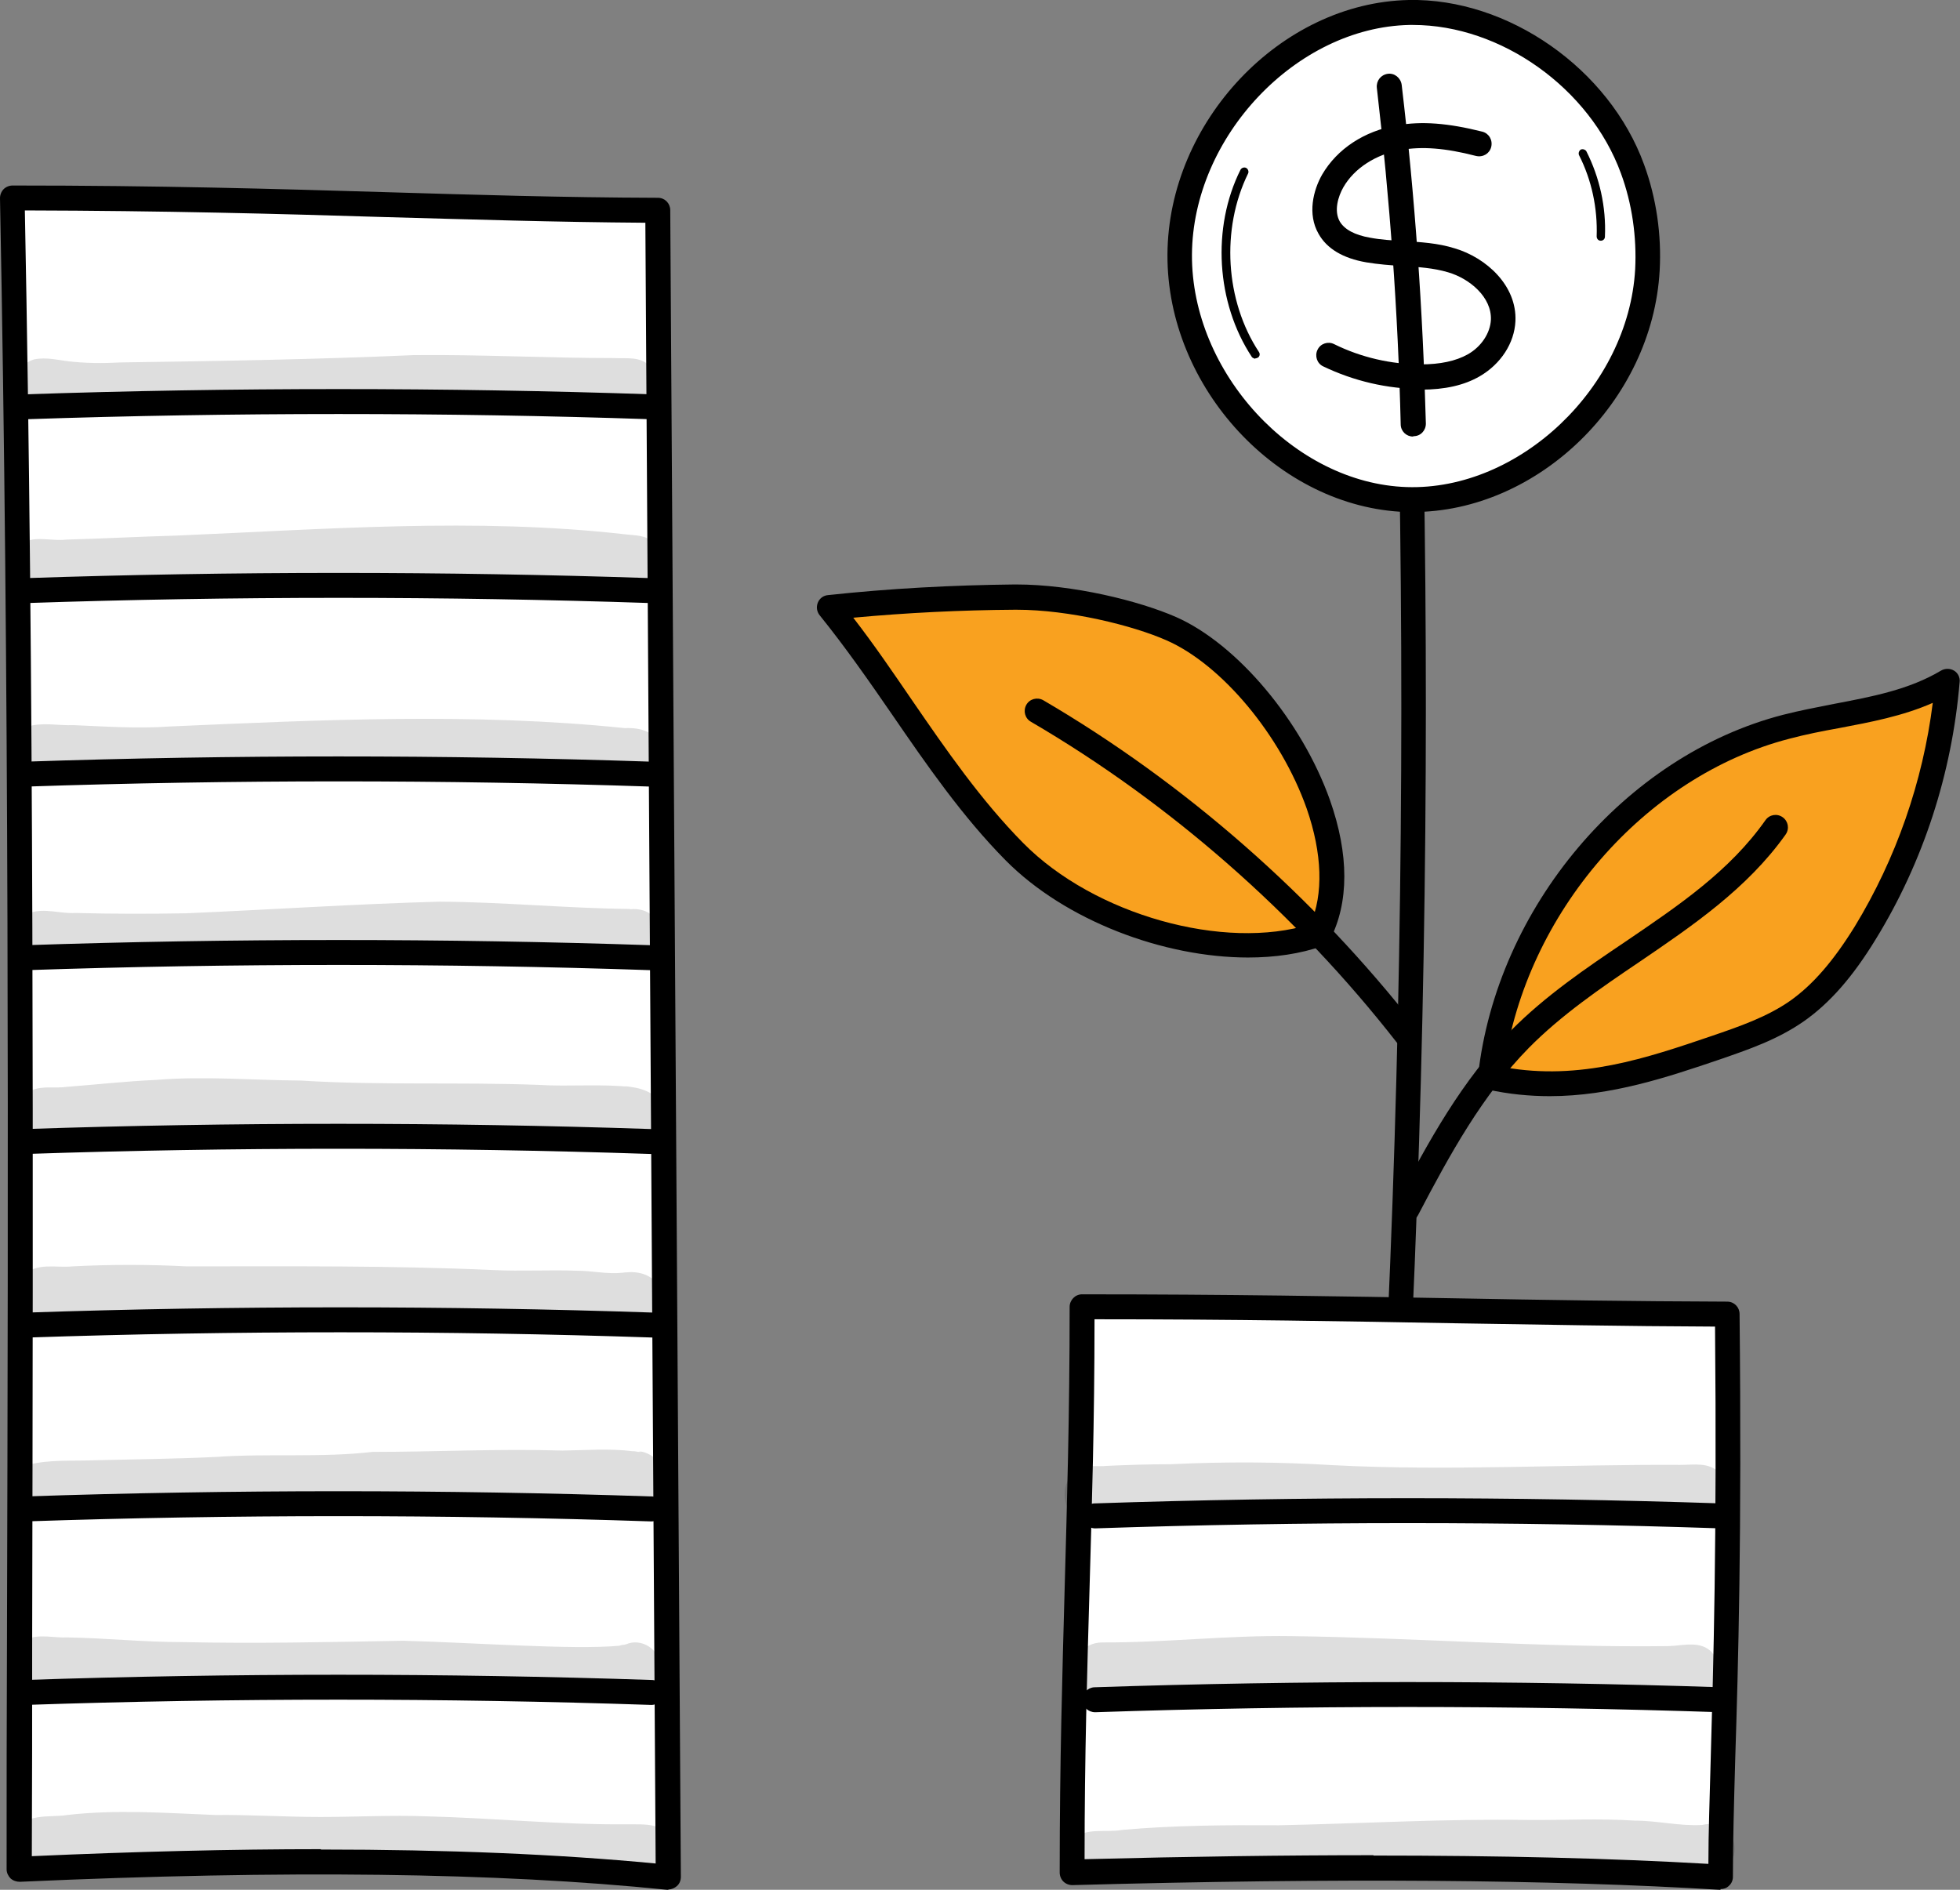
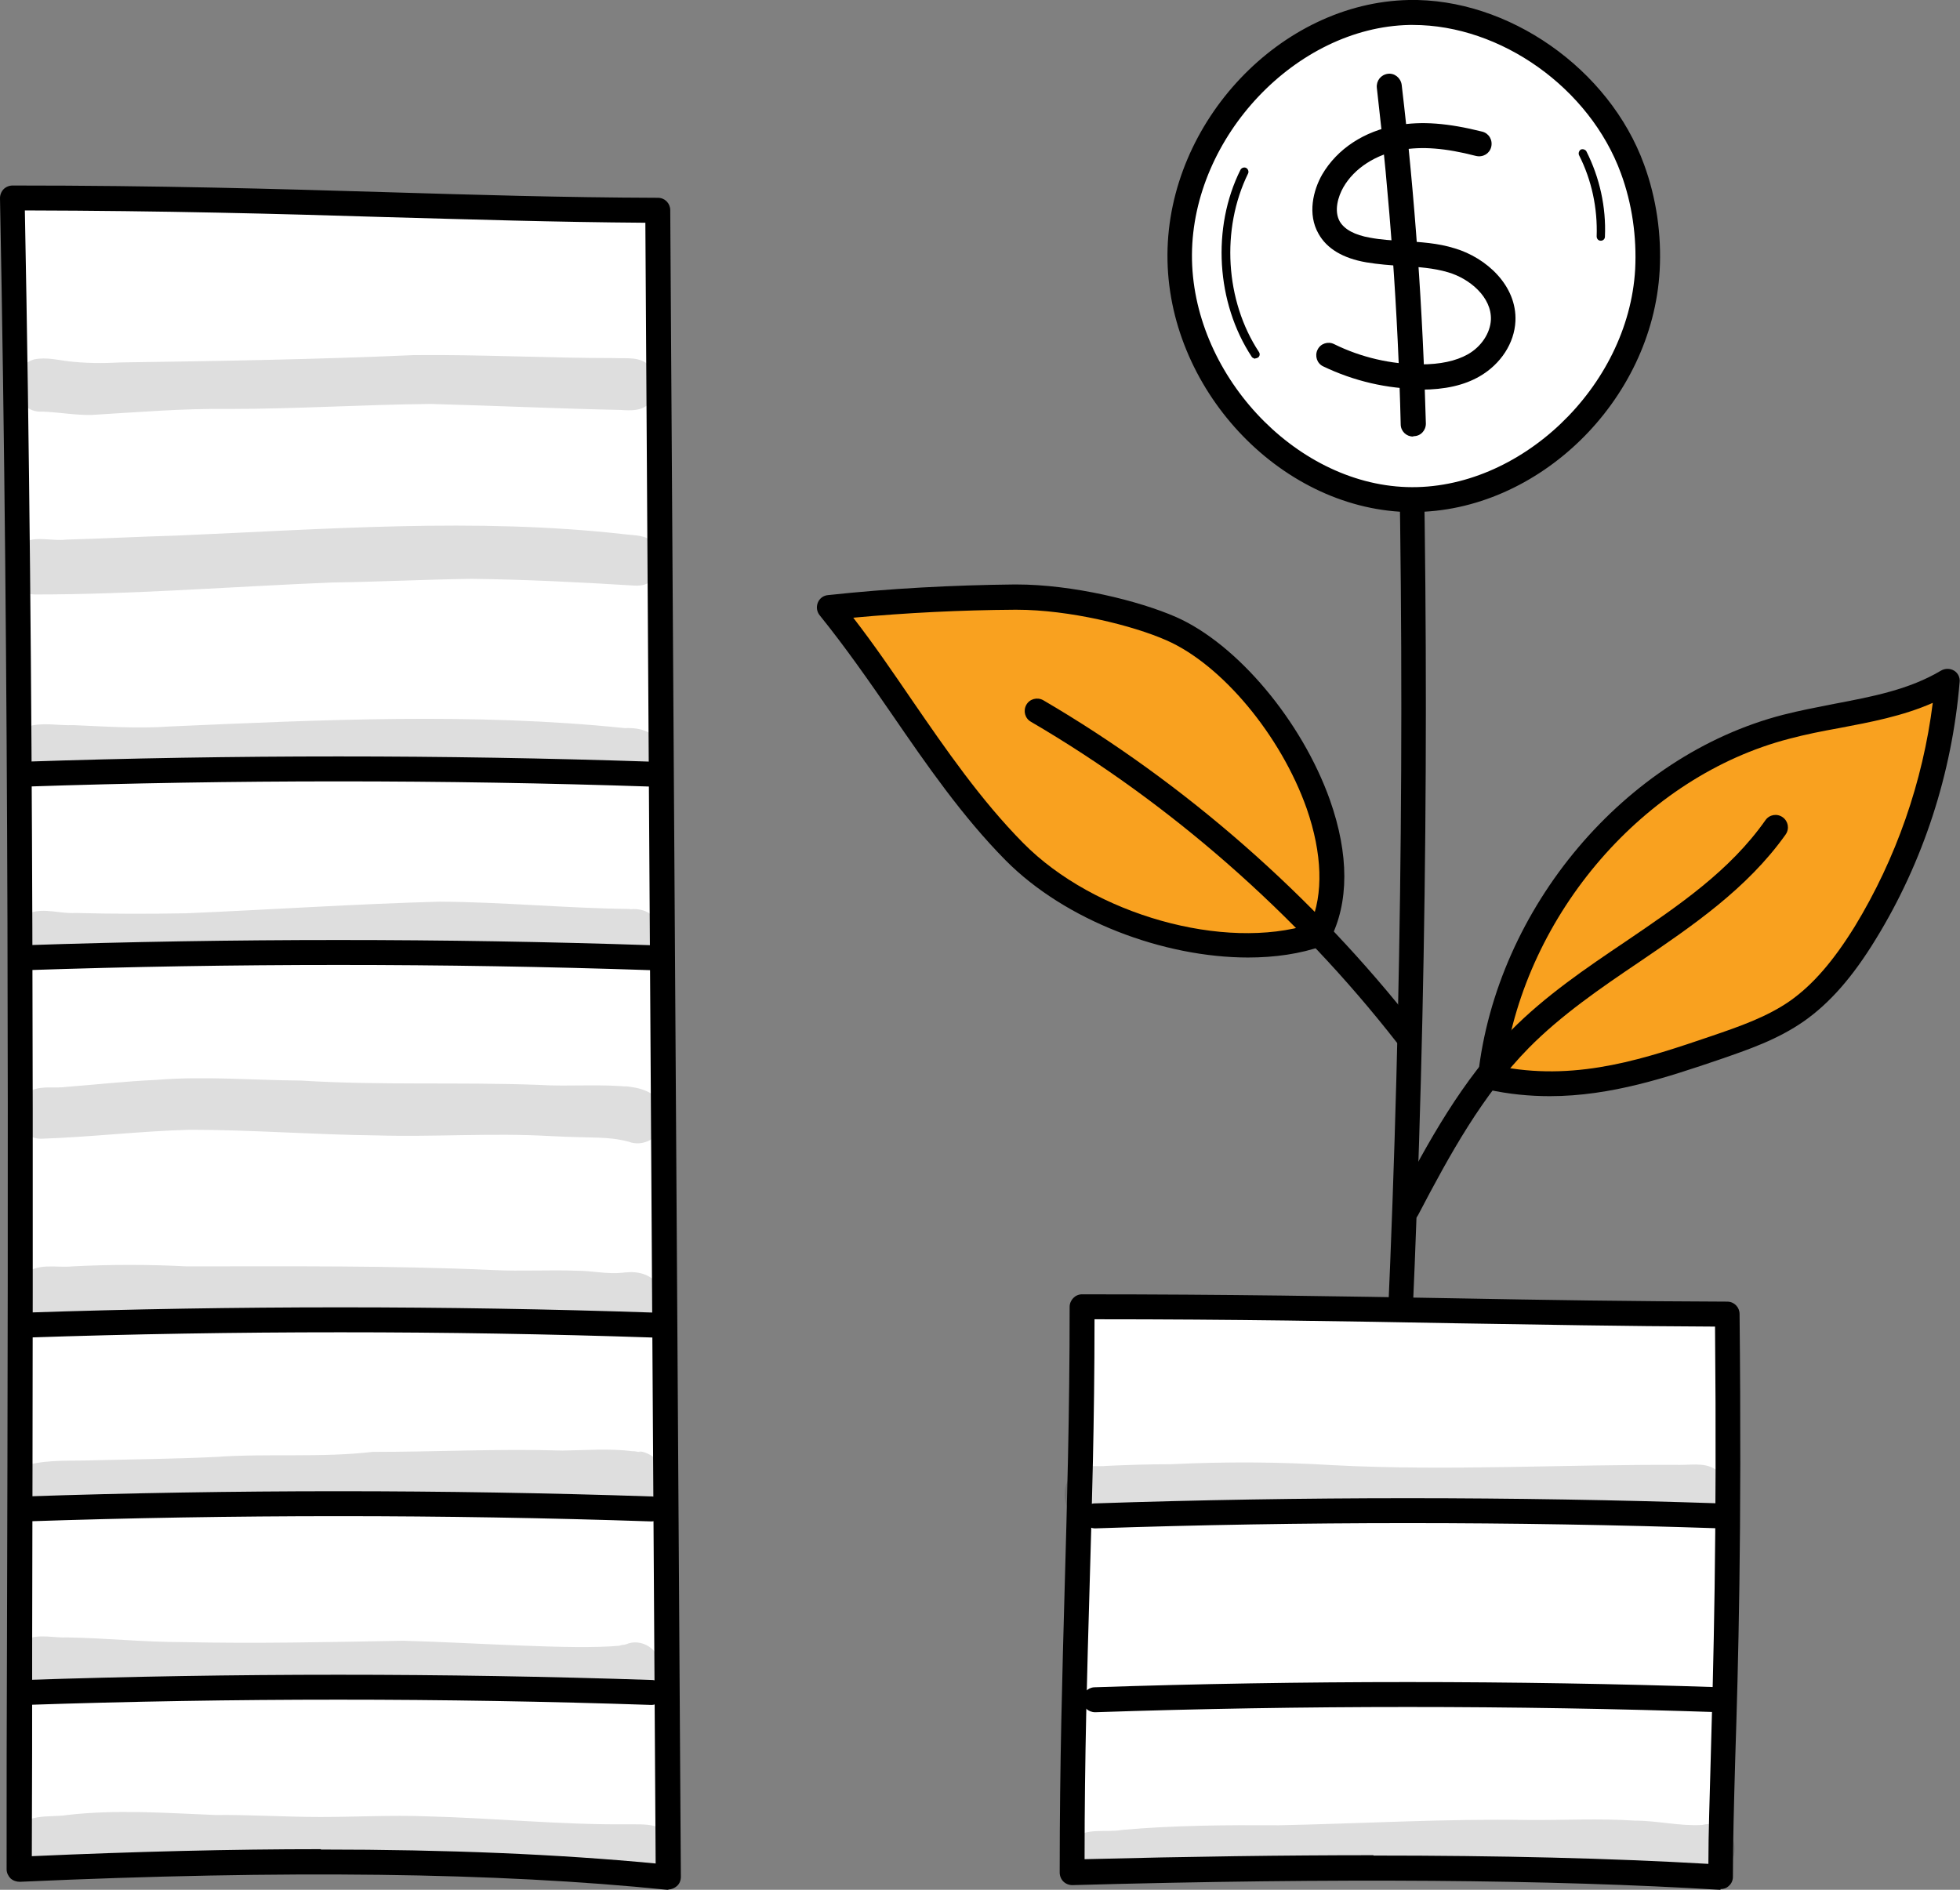
<svg xmlns="http://www.w3.org/2000/svg" width="56" height="54" viewBox="0 0 56 54" fill="none">
  <rect x="0" y="0" width="56" height="54" fill="#808080" stroke="none" />
  <g clip-path="url(#clip0_3308_13146)">
    <path d="M42.578 30.781C43.099 26.088 46.622 21.907 51.026 20.767C52.579 20.368 54.246 20.292 55.638 19.466C55.43 22.012 54.615 24.491 53.299 26.648C52.778 27.503 52.162 28.32 51.357 28.881C50.647 29.375 49.833 29.66 49.018 29.935C47.02 30.619 44.955 31.313 42.578 30.781Z" fill="#F9A11F" />
    <path d="M44.284 31.323C43.706 31.323 43.109 31.266 42.503 31.133C42.323 31.095 42.21 30.924 42.229 30.743C42.759 25.936 46.424 21.594 50.942 20.426C51.425 20.302 51.927 20.207 52.41 20.112C53.508 19.903 54.55 19.704 55.459 19.162C55.573 19.096 55.715 19.096 55.828 19.162C55.942 19.229 56.008 19.362 55.989 19.495C55.772 22.098 54.948 24.634 53.593 26.838C52.931 27.922 52.277 28.663 51.548 29.176C50.79 29.708 49.947 29.993 49.123 30.278C47.665 30.772 46.045 31.323 44.274 31.323H44.284ZM42.977 30.496C45.146 30.886 47.059 30.23 48.905 29.603C49.682 29.337 50.487 29.061 51.15 28.596C51.794 28.14 52.381 27.465 52.997 26.468C54.171 24.539 54.938 22.345 55.222 20.084C54.361 20.464 53.442 20.635 52.542 20.806C52.069 20.891 51.586 20.986 51.122 21.11C46.983 22.183 43.602 26.097 42.977 30.496Z" fill="black" />
    <path d="M37.693 26.695C34.994 27.636 31.035 26.401 28.989 24.339C26.944 22.278 25.542 19.627 23.695 17.366C25.457 17.176 27.218 17.081 28.989 17.071C30.533 17.062 32.418 17.509 33.469 17.974C36.206 19.18 39.095 23.988 37.693 26.705V26.695Z" fill="#F9A11F" />
    <path d="M35.668 27.361C33.243 27.361 30.44 26.306 28.735 24.587C27.494 23.332 26.472 21.85 25.487 20.416C24.833 19.466 24.151 18.487 23.422 17.585C23.337 17.48 23.318 17.347 23.365 17.224C23.413 17.1 23.526 17.015 23.659 17.005C25.42 16.815 27.21 16.72 28.981 16.701C29 16.701 29.019 16.701 29.038 16.701C30.648 16.701 32.542 17.167 33.603 17.632C35.346 18.402 37.192 20.596 37.997 22.857C38.547 24.416 38.547 25.793 37.997 26.857C37.959 26.943 37.884 27 37.798 27.028C37.154 27.256 36.425 27.361 35.649 27.361H35.668ZM24.379 17.651C24.975 18.421 25.524 19.228 26.064 20.017C27.03 21.423 28.034 22.876 29.237 24.092C31.264 26.145 34.986 27.18 37.439 26.41C37.817 25.555 37.78 24.387 37.334 23.104C36.596 21.014 34.91 18.991 33.328 18.297C32.362 17.87 30.544 17.423 29.048 17.423C29.029 17.423 29.01 17.423 28.991 17.423C27.456 17.433 25.913 17.509 24.379 17.651Z" fill="black" />
    <path d="M40.005 38.229C40.005 38.229 39.995 38.229 39.986 38.229C39.787 38.229 39.636 38.058 39.645 37.859C40.062 28.52 40.147 19.048 39.901 9.7C39.901 9.5 40.052 9.339 40.242 9.339C40.242 9.339 40.242 9.339 40.251 9.339C40.441 9.339 40.602 9.491 40.602 9.681C40.848 19.039 40.763 28.53 40.346 37.887C40.346 38.077 40.185 38.229 39.995 38.229H40.005Z" fill="black" />
    <path d="M40.193 34.923C40.136 34.923 40.08 34.914 40.032 34.885C39.862 34.79 39.796 34.581 39.881 34.401C40.818 32.596 41.784 30.857 43.167 29.451C44.152 28.453 45.317 27.665 46.444 26.905C47.969 25.869 49.418 24.891 50.441 23.437C50.554 23.276 50.772 23.238 50.933 23.352C51.094 23.466 51.132 23.684 51.018 23.846C49.92 25.394 48.348 26.459 46.842 27.485C45.743 28.226 44.607 29.005 43.679 29.945C42.362 31.285 41.434 32.966 40.515 34.724C40.449 34.847 40.326 34.914 40.203 34.914L40.193 34.923Z" fill="black" />
    <path d="M40.195 29.926C40.091 29.926 39.987 29.878 39.911 29.793C37.042 26.116 33.424 22.943 29.456 20.625C29.285 20.53 29.228 20.312 29.323 20.141C29.418 19.97 29.636 19.913 29.806 20.008C33.85 22.373 37.534 25.603 40.461 29.346C40.584 29.498 40.555 29.727 40.404 29.85C40.337 29.898 40.262 29.926 40.186 29.926H40.195Z" fill="black" />
    <path d="M40.261 0.361C36.813 0.437 33.726 3.696 33.707 7.278C33.688 10.859 36.738 14.165 40.185 14.279C43.632 14.393 46.881 11.306 47.08 7.724C47.136 6.746 46.985 5.758 46.654 4.836C45.64 2.052 42.789 0.314 40.27 0.361H40.261Z" fill="white" />
    <path d="M40.373 14.631C40.307 14.631 40.241 14.631 40.174 14.631C36.519 14.507 33.337 11.068 33.356 7.277C33.374 3.477 36.594 0.076 40.25 0C43.091 -0.057 45.98 1.967 46.974 4.703C47.325 5.662 47.476 6.707 47.419 7.733C47.211 11.458 43.944 14.631 40.364 14.631H40.373ZM40.269 0.713C37.04 0.779 34.075 3.905 34.056 7.277C34.037 10.641 36.964 13.814 40.193 13.918C43.413 14.023 46.529 11.059 46.719 7.695C46.766 6.774 46.633 5.824 46.311 4.95C45.421 2.518 42.883 0.713 40.373 0.713C40.335 0.713 40.297 0.713 40.269 0.713Z" fill="black" />
    <path d="M40.608 11.115H40.599C39.642 11.115 38.676 10.887 37.805 10.469C37.625 10.384 37.559 10.165 37.644 9.994C37.729 9.814 37.947 9.747 38.117 9.833C38.885 10.213 39.746 10.412 40.599 10.412C41.148 10.412 41.593 10.317 41.934 10.127C42.322 9.909 42.578 9.519 42.597 9.139C42.625 8.493 41.991 7.961 41.375 7.781C40.959 7.657 40.523 7.629 40.059 7.6C39.727 7.581 39.377 7.553 39.036 7.496C38.373 7.382 37.909 7.106 37.672 6.679C37.35 6.118 37.521 5.434 37.776 4.988C38.203 4.256 38.979 3.743 39.917 3.582C40.618 3.458 41.366 3.515 42.351 3.762C42.54 3.81 42.654 4 42.606 4.199C42.559 4.389 42.37 4.503 42.171 4.456C41.29 4.228 40.627 4.18 40.031 4.285C39.311 4.408 38.695 4.807 38.383 5.349C38.231 5.615 38.108 6.023 38.278 6.327C38.411 6.555 38.705 6.717 39.15 6.793C39.453 6.85 39.765 6.869 40.097 6.888C40.58 6.916 41.082 6.945 41.565 7.097C42.464 7.363 43.345 8.161 43.298 9.177C43.269 9.804 42.881 10.403 42.275 10.754C41.83 11.011 41.281 11.134 40.599 11.134L40.608 11.115Z" fill="black" />
    <path d="M40.37 12.474C40.181 12.474 40.02 12.322 40.02 12.123C39.944 8.921 39.707 5.681 39.338 2.508C39.319 2.309 39.451 2.138 39.65 2.109C39.84 2.081 40.02 2.223 40.048 2.423C40.427 5.624 40.654 8.883 40.739 12.104C40.739 12.303 40.588 12.464 40.389 12.464L40.37 12.474Z" fill="black" />
    <path d="M19.094 53.639C18.99 37.764 18.895 21.888 18.791 6.013C12.531 5.975 7.909 5.652 0.352 5.652C0.664 21.47 0.579 37.431 0.55 53.411C7.038 53.116 13.535 53.069 19.084 53.639H19.094Z" fill="white" />
    <path d="M19.093 54C19.093 54 19.064 54 19.055 54C14.216 53.506 8.164 53.43 0.568 53.772C0.474 53.772 0.379 53.743 0.303 53.677C0.237 53.61 0.189 53.515 0.189 53.42C0.189 51.273 0.189 49.126 0.199 46.979C0.237 33.384 0.265 19.342 0 5.662C0 5.567 0.038 5.472 0.104 5.405C0.17 5.339 0.265 5.301 0.36 5.301C4.555 5.301 7.851 5.396 11.024 5.491C13.59 5.567 16.024 5.643 18.799 5.652C18.998 5.652 19.15 5.814 19.15 6.004L19.453 53.629C19.453 53.734 19.415 53.829 19.339 53.895C19.273 53.952 19.188 53.99 19.102 53.99L19.093 54ZM9.168 52.85C12.785 52.85 15.949 52.983 18.733 53.249L18.439 6.365C15.797 6.346 13.458 6.27 10.995 6.203C7.917 6.108 4.726 6.023 0.71 6.013C0.975 19.589 0.947 33.507 0.919 46.969C0.919 48.993 0.919 51.017 0.909 53.04C3.892 52.907 6.639 52.84 9.168 52.84V52.85Z" fill="black" />
-     <path d="M18.612 11.98C18.612 11.98 18.612 11.98 18.602 11.98C12.674 11.781 6.669 11.781 0.74 11.98C0.542 11.98 0.381 11.828 0.371 11.638C0.371 11.439 0.523 11.277 0.712 11.268C6.66 11.068 12.683 11.068 18.621 11.268C18.82 11.268 18.971 11.439 18.962 11.638C18.962 11.828 18.801 11.98 18.612 11.98Z" fill="black" />
-     <path d="M18.612 17.233C18.612 17.233 18.612 17.233 18.602 17.233C12.674 17.034 6.66 17.034 0.74 17.233C0.542 17.233 0.381 17.081 0.371 16.891C0.371 16.692 0.523 16.53 0.712 16.521C6.65 16.321 12.683 16.321 18.621 16.521C18.82 16.521 18.971 16.692 18.962 16.891C18.962 17.081 18.801 17.233 18.612 17.233Z" fill="black" />
    <path d="M18.612 22.477C18.612 22.477 18.612 22.477 18.602 22.477C12.674 22.278 6.669 22.278 0.74 22.477C0.542 22.477 0.381 22.325 0.371 22.135C0.371 21.936 0.523 21.774 0.712 21.765C6.66 21.565 12.683 21.565 18.621 21.765C18.82 21.765 18.971 21.936 18.962 22.135C18.962 22.325 18.801 22.477 18.612 22.477Z" fill="black" />
    <path d="M18.612 27.723C18.612 27.723 18.612 27.723 18.602 27.723C12.674 27.523 6.66 27.523 0.74 27.723C0.542 27.732 0.381 27.57 0.371 27.381C0.371 27.181 0.523 27.02 0.712 27.01C6.65 26.811 12.683 26.811 18.621 27.01C18.82 27.01 18.971 27.181 18.962 27.381C18.962 27.57 18.801 27.723 18.612 27.723Z" fill="black" />
    <path d="M49.163 53.639C49.163 50.551 49.457 47.017 49.352 37.565C43.092 37.536 38.471 37.355 30.913 37.355C30.913 43.578 30.629 47.226 30.629 53.516C37.116 53.345 43.613 53.316 49.163 53.649V53.639Z" fill="white" />
    <path d="M49.162 54.001H49.143C44.294 53.706 38.242 53.658 30.637 53.867C30.543 53.867 30.448 53.83 30.381 53.763C30.315 53.697 30.277 53.602 30.277 53.507C30.277 50.352 30.353 47.816 30.419 45.374C30.486 42.952 30.561 40.453 30.561 37.346C30.561 37.147 30.723 36.985 30.912 36.985C35.107 36.985 38.394 37.042 41.576 37.099C44.142 37.147 46.576 37.185 49.351 37.194C49.55 37.194 49.702 37.356 49.702 37.546C49.768 43.902 49.664 47.569 49.578 50.257C49.541 51.578 49.512 52.623 49.512 53.63C49.512 53.725 49.474 53.82 49.399 53.886C49.332 53.953 49.247 53.981 49.152 53.981L49.162 54.001ZM39.237 53.022C42.854 53.022 46.027 53.098 48.811 53.26C48.811 52.357 48.849 51.407 48.878 50.238C48.953 47.616 49.058 44.035 49.001 37.907C46.358 37.897 44.029 37.85 41.566 37.812C38.479 37.755 35.297 37.698 31.272 37.698C31.272 40.643 31.196 43.056 31.13 45.384C31.063 47.73 30.988 50.153 30.988 53.126C33.971 53.05 36.717 53.012 39.246 53.012L39.237 53.022Z" fill="black" />
-     <path d="M49.162 43.673C49.162 43.673 49.162 43.673 49.153 43.673C43.224 43.473 37.22 43.473 31.291 43.673C31.092 43.673 30.931 43.521 30.922 43.331C30.922 43.131 31.073 42.97 31.263 42.96C37.21 42.761 43.234 42.761 49.172 42.96C49.371 42.96 49.522 43.131 49.513 43.331C49.513 43.521 49.352 43.673 49.162 43.673Z" fill="black" />
+     <path d="M49.162 43.673C49.162 43.673 49.162 43.673 49.153 43.673C43.224 43.473 37.22 43.473 31.291 43.673C31.092 43.673 30.931 43.521 30.922 43.331C30.922 43.131 31.073 42.97 31.263 42.96C37.21 42.761 43.234 42.761 49.172 42.96C49.371 42.96 49.522 43.131 49.513 43.331Z" fill="black" />
    <path d="M49.162 48.927C49.162 48.927 49.162 48.927 49.153 48.927C43.224 48.727 37.21 48.727 31.291 48.927C31.092 48.927 30.931 48.775 30.922 48.585C30.922 48.385 31.073 48.224 31.263 48.214C37.201 48.015 43.234 48.015 49.172 48.214C49.371 48.214 49.522 48.385 49.513 48.585C49.513 48.775 49.352 48.927 49.162 48.927Z" fill="black" />
-     <path d="M18.612 32.975C18.612 32.975 18.612 32.975 18.602 32.975C12.674 32.776 6.66 32.776 0.74 32.975C0.542 32.985 0.381 32.823 0.371 32.633C0.371 32.434 0.523 32.272 0.712 32.263C6.65 32.063 12.683 32.063 18.621 32.263C18.82 32.263 18.971 32.434 18.962 32.633C18.962 32.823 18.801 32.975 18.612 32.975Z" fill="black" />
    <path d="M18.666 38.22C18.666 38.22 18.666 38.22 18.657 38.22C12.728 38.02 6.724 38.02 0.795 38.22C0.596 38.229 0.435 38.068 0.426 37.878C0.426 37.678 0.577 37.517 0.767 37.507C6.714 37.307 12.738 37.307 18.676 37.507C18.875 37.507 19.026 37.678 19.017 37.878C19.017 38.068 18.856 38.22 18.666 38.22Z" fill="black" />
    <path d="M18.612 43.474C18.612 43.474 18.612 43.474 18.602 43.474C12.674 43.274 6.66 43.274 0.74 43.474C0.542 43.474 0.381 43.322 0.371 43.132C0.371 42.932 0.523 42.77 0.712 42.761C6.65 42.562 12.683 42.562 18.621 42.761C18.82 42.761 18.971 42.932 18.962 43.132C18.962 43.322 18.801 43.474 18.612 43.474Z" fill="black" />
    <path d="M18.612 48.718C18.612 48.718 18.612 48.718 18.602 48.718C12.674 48.518 6.66 48.518 0.74 48.718C0.542 48.718 0.381 48.566 0.371 48.376C0.371 48.176 0.523 48.015 0.712 48.005C6.65 47.806 12.683 47.806 18.621 48.005C18.82 48.005 18.971 48.176 18.962 48.376C18.962 48.566 18.801 48.718 18.612 48.718Z" fill="black" />
    <path d="M35.858 10.251C35.858 10.251 35.782 10.232 35.763 10.194C34.749 8.654 34.617 6.507 35.441 4.854C35.469 4.797 35.545 4.769 35.602 4.797C35.659 4.826 35.687 4.902 35.659 4.959C34.882 6.545 35.005 8.597 35.971 10.06C36.009 10.117 35.99 10.194 35.933 10.222C35.914 10.232 35.886 10.241 35.867 10.241L35.858 10.251Z" fill="black" />
    <path d="M45.732 6.878C45.666 6.878 45.619 6.821 45.619 6.755C45.647 5.947 45.477 5.149 45.117 4.437C45.088 4.38 45.117 4.304 45.164 4.275C45.221 4.247 45.297 4.275 45.325 4.323C45.704 5.073 45.893 5.919 45.855 6.764C45.855 6.831 45.799 6.878 45.742 6.878H45.732Z" fill="black" />
    <g opacity="0.13">
      <path d="M18.561 10.46C18.296 10.175 17.898 10.251 17.548 10.232C15.644 10.232 13.731 10.128 11.828 10.147C9.043 10.27 6.25 10.318 3.465 10.356C2.944 10.384 2.433 10.384 1.912 10.318C1.779 10.299 2.007 10.327 2.054 10.337C1.694 10.299 1.334 10.194 0.974 10.27C0.113 10.536 0.397 11.819 1.211 11.762C1.211 11.762 1.211 11.762 1.23 11.762C1.694 11.781 2.149 11.866 2.613 11.857C3.92 11.781 5.227 11.667 6.534 11.686C8.456 11.686 10.379 11.562 12.301 11.543C14.11 11.591 15.919 11.676 17.728 11.714C18.021 11.733 18.343 11.752 18.561 11.515C18.836 11.239 18.836 10.745 18.561 10.47V10.46Z" fill="black" />
    </g>
    <g opacity="0.13">
      <path d="M18.677 15.514C18.459 15.277 18.137 15.305 17.853 15.267C13.582 14.783 9.301 15.125 5.021 15.305C3.979 15.334 2.937 15.391 1.895 15.419C1.507 15.467 1.09 15.324 0.721 15.476C-0.037 15.78 0.2 16.996 1.015 16.987C3.837 16.987 6.659 16.759 9.481 16.645C10.807 16.626 12.143 16.559 13.469 16.54C15.003 16.559 16.537 16.635 18.071 16.73C18.119 16.73 18.204 16.74 18.28 16.73C18.459 16.721 18.63 16.616 18.734 16.464C18.962 16.198 18.914 15.771 18.677 15.524V15.514Z" fill="black" />
    </g>
    <g opacity="0.13">
      <path d="M18.867 21.367C18.753 20.892 18.27 20.787 17.854 20.806C13.535 20.36 9.179 20.569 4.851 20.759C3.932 20.825 3.013 20.759 2.104 20.721C1.668 20.74 1.195 20.626 0.778 20.768C0.039 21.053 0.276 22.26 1.062 22.241C2.606 22.241 4.15 22.279 5.684 22.146C7.37 22.051 9.056 22.089 10.741 22.051C11.954 22.07 13.166 22.003 14.378 22.089C15.59 22.136 16.802 22.326 18.015 22.288C18.526 22.393 19.019 21.899 18.867 21.367Z" fill="black" />
    </g>
    <g opacity="0.13">
      <path d="M18.005 25.974C16.187 25.955 14.368 25.774 12.55 25.765C10.145 25.831 7.739 25.993 5.324 26.097C4.273 26.116 3.212 26.116 2.161 26.088C1.725 26.116 1.261 25.936 0.854 26.088C0.181 26.344 0.39 27.446 1.11 27.437C4.339 27.731 7.578 27.437 10.807 27.361C13.109 27.285 16.622 27.513 18.166 27.598C19.284 27.532 19.123 25.86 17.996 25.983L18.005 25.974Z" fill="black" />
    </g>
    <g opacity="0.13">
      <path d="M49.125 42.087C48.832 41.773 48.396 41.859 48.008 41.859C44.703 41.84 41.397 42.039 38.102 41.868C36.548 41.773 35.005 41.764 33.452 41.84C32.845 41.84 32.239 41.859 31.624 41.887C31.377 41.916 31.112 41.849 30.894 41.973C30.108 42.286 30.355 43.54 31.198 43.531C32.741 43.483 34.285 43.445 35.829 43.398C37.638 43.398 39.456 43.474 41.265 43.436C43.68 43.426 46.824 43.198 48.576 43.474C49.248 43.502 49.618 42.571 49.125 42.096V42.087Z" fill="black" />
    </g>
    <g opacity="0.13">
-       <path d="M48.914 47.217C48.583 46.866 48.09 47.027 47.674 47.037C44.084 47.084 40.495 46.799 36.896 46.752C35.087 46.723 33.288 46.942 31.479 46.932C30.418 46.961 30.409 48.585 31.479 48.614C33.439 48.737 35.39 48.414 37.351 48.405C41.016 48.414 44.671 48.633 48.337 48.547C48.999 48.604 49.397 47.702 48.905 47.217H48.914Z" fill="black" />
-     </g>
+       </g>
    <g opacity="0.13">
      <path d="M48.631 52.148C47.987 52.185 47.353 52.024 46.709 52.024C45.696 51.957 44.673 52.014 43.659 52.005C41.282 51.967 38.905 52.109 36.528 52.157C35.041 52.148 33.545 52.157 32.058 52.29C31.594 52.376 31.035 52.205 30.656 52.556C30.22 52.983 30.552 53.81 31.148 53.791C33.156 53.639 35.174 53.611 37.181 53.563C38.754 53.477 40.316 53.316 41.898 53.344C44.19 53.297 46.472 53.63 48.764 53.516C49.919 53.601 49.768 51.881 48.631 52.148Z" fill="black" />
    </g>
    <g opacity="0.13">
      <path d="M17.881 31.038L18.08 31.067C17.189 30.962 16.28 31.057 15.38 31C13.117 30.915 10.863 31.019 8.599 30.877C7.217 30.867 5.843 30.744 4.461 30.858C3.608 30.896 2.756 30.991 1.904 31.057C1.582 31.105 1.222 31.019 0.919 31.152C0.227 31.418 0.445 32.558 1.184 32.539C2.595 32.492 4.006 32.321 5.417 32.283C7.198 32.283 8.988 32.425 10.768 32.444C12.416 32.492 14.073 32.368 15.721 32.463C17.009 32.53 17.341 32.463 17.966 32.625C18.354 32.777 18.837 32.539 18.941 32.102C19.102 31.371 18.468 31.067 17.862 31.048L17.881 31.038Z" fill="black" />
    </g>
    <g opacity="0.13">
      <path d="M18.912 36.957C18.799 36.491 18.325 36.311 17.908 36.358C17.889 36.358 17.842 36.358 17.785 36.368C17.349 36.415 16.923 36.311 16.488 36.311C15.692 36.282 14.897 36.33 14.101 36.292C11.184 36.159 8.258 36.187 5.341 36.187C4.252 36.13 3.153 36.13 2.064 36.187C1.6 36.235 1.041 36.064 0.681 36.444C0.17 36.947 0.549 37.926 1.259 37.897C2.604 37.84 3.939 37.698 5.284 37.745C7.254 37.669 9.224 37.669 11.194 37.745C12.927 37.774 14.669 37.764 16.402 37.821C17.255 37.869 17.255 37.907 17.861 37.954C18.486 38.078 19.073 37.688 18.922 36.957H18.912Z" fill="black" />
    </g>
    <g opacity="0.13">
      <path d="M18.753 41.707C18.602 41.564 18.412 41.469 18.204 41.469C18.213 41.469 18.261 41.469 18.318 41.488C18.299 41.488 18.27 41.488 18.251 41.488C18.251 41.488 18.223 41.488 18.128 41.469C18.119 41.469 18.1 41.469 18.09 41.469C18.09 41.469 18.09 41.469 18.081 41.469C17.418 41.384 16.736 41.441 16.073 41.45C14.264 41.393 12.455 41.488 10.637 41.488C9.16 41.659 7.673 41.526 6.186 41.631C5.03 41.688 3.884 41.697 2.729 41.726C2.085 41.754 1.413 41.697 0.797 41.859C0.153 42.106 0.352 43.17 1.053 43.16C2.577 43.056 4.112 43.16 5.636 43.094C6.318 43.094 7 43.008 7.692 42.989C8.639 42.999 9.586 42.989 10.523 42.932C12.332 42.97 14.132 42.904 15.941 42.98C17.02 42.951 17.541 42.999 18.213 43.094C18.876 43.122 19.246 42.191 18.763 41.716L18.753 41.707Z" fill="black" />
    </g>
    <g opacity="0.13">
      <path d="M17.879 46.989C17.879 46.989 17.85 46.989 17.841 46.998C17.794 46.998 17.727 47.017 17.689 47.027C16.363 47.15 13.447 46.932 11.515 46.884C9.403 46.922 7.3 46.97 5.188 46.922C4.099 46.922 3.019 46.808 1.93 46.789C1.551 46.808 1.135 46.685 0.775 46.837C-0.04 47.16 0.216 48.471 1.087 48.461C2.347 48.433 3.607 48.49 4.866 48.452C6.4 48.414 7.935 48.281 9.478 48.281C11.183 48.281 12.888 48.347 14.592 48.357C15.521 48.328 17.415 48.3 17.85 48.338C18.314 48.528 18.883 48.224 18.873 47.663C18.873 47.131 18.324 46.789 17.879 46.989Z" fill="black" />
    </g>
    <g opacity="0.13">
      <path d="M19.168 52.642C19.016 52.062 18.401 52.138 17.946 52.129C16.023 52.148 14.101 51.948 12.178 51.901C11.175 51.863 10.171 51.92 9.157 51.92C8.153 51.92 7.149 51.853 6.146 51.863C4.734 51.806 3.333 51.701 1.922 51.863C1.41 51.948 0.653 51.777 0.425 52.404C0.207 52.87 0.596 53.459 1.088 53.44C2.139 53.373 3.2 53.278 4.251 53.24C5.322 53.278 6.401 53.354 7.471 53.307C8.968 53.307 10.474 53.183 11.97 53.221C14.11 53.221 16.241 53.364 18.372 53.478C18.846 53.592 19.31 53.136 19.168 52.632V52.642Z" fill="black" />
    </g>
  </g>
  <defs>
    <clipPath id="clip0_3308_13146">
      <rect width="56" height="54" fill="white" />
    </clipPath>
  </defs>
</svg>